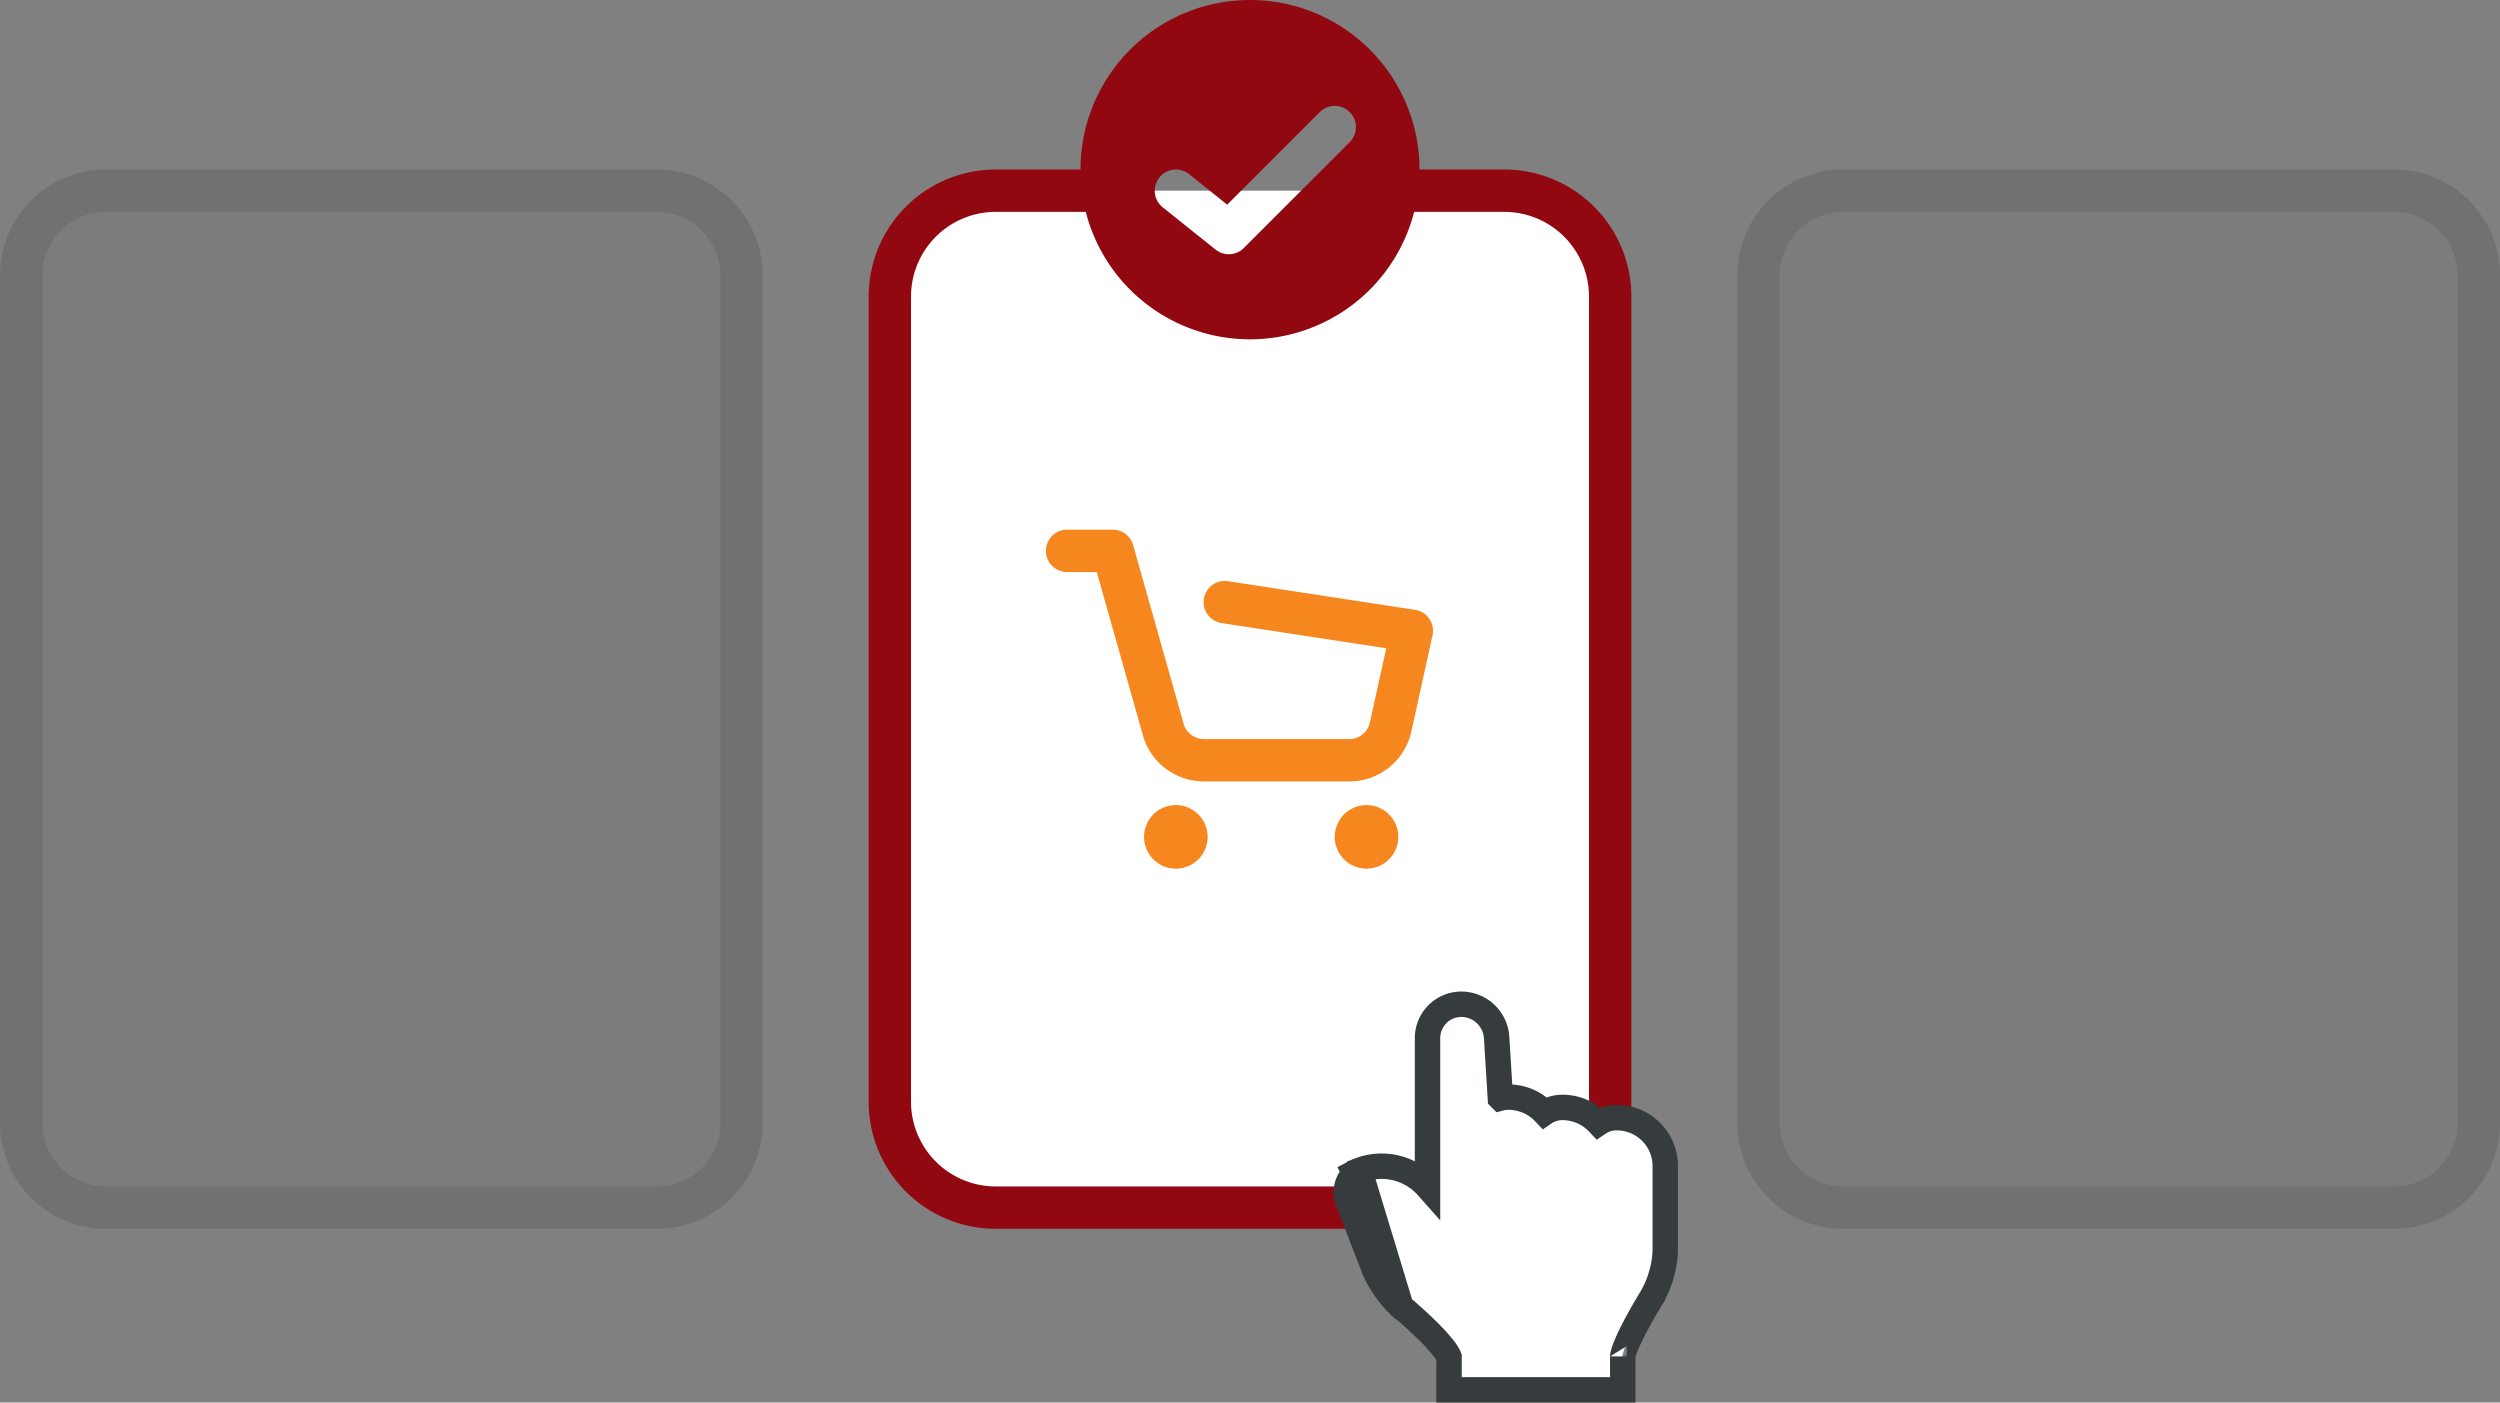
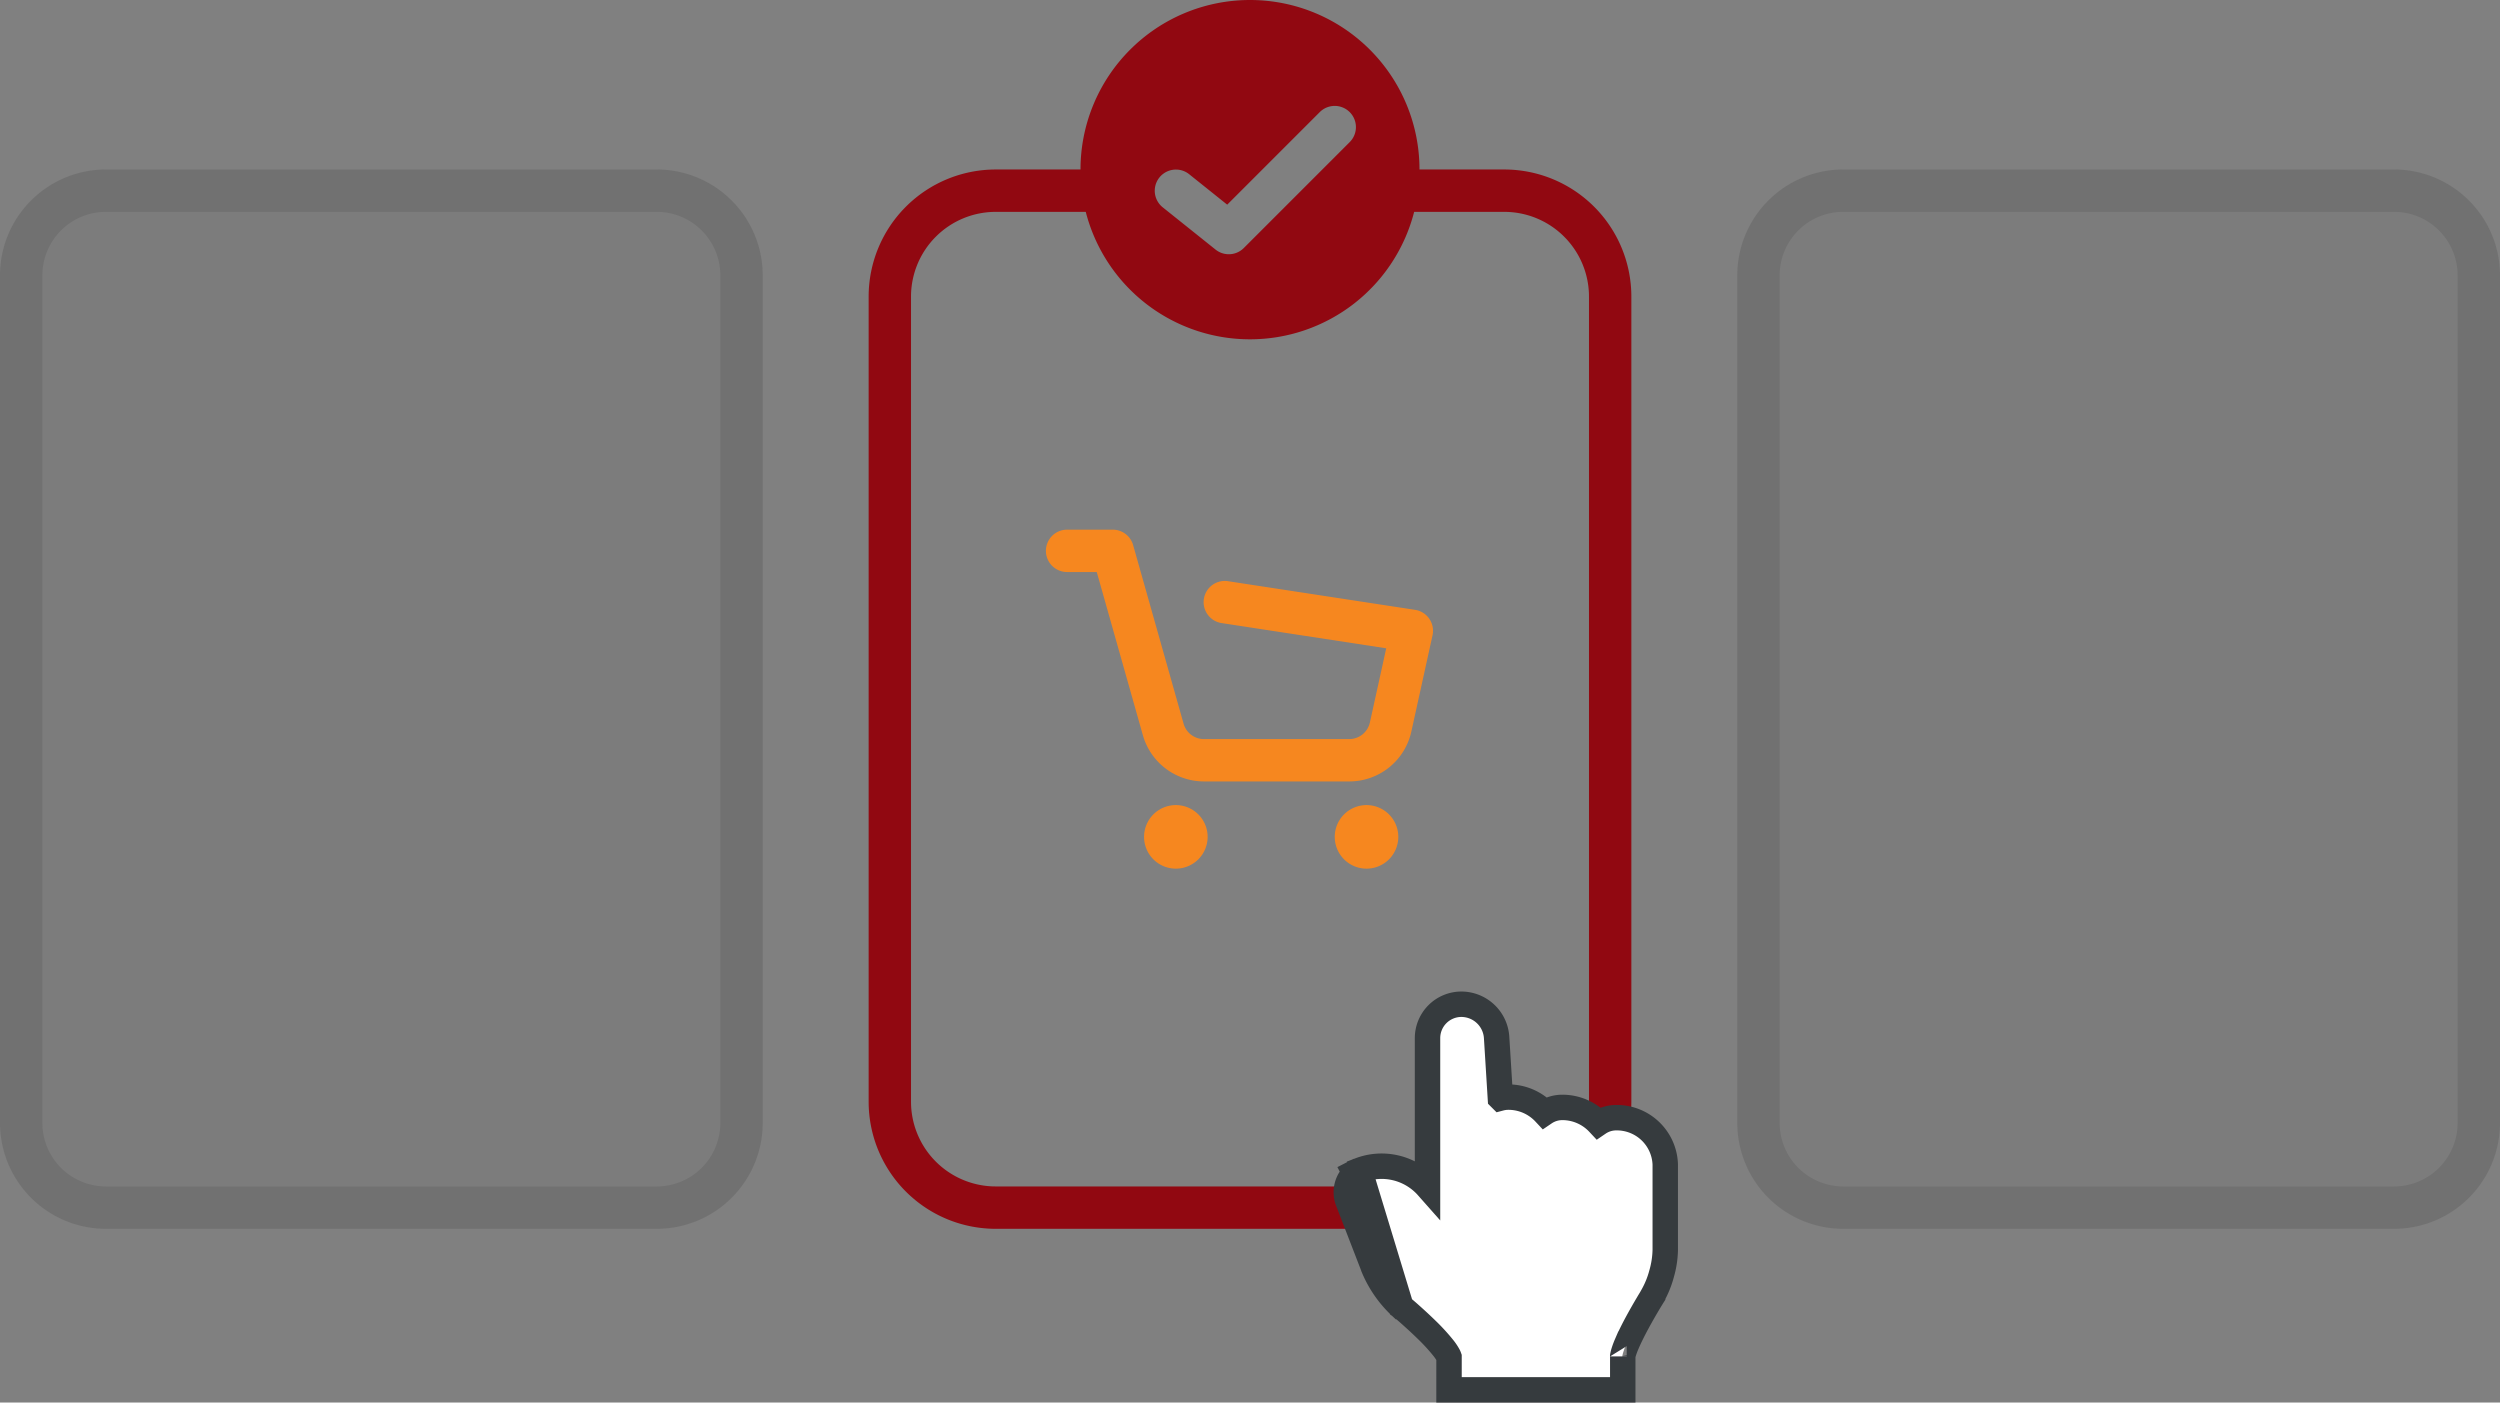
<svg xmlns="http://www.w3.org/2000/svg" width="118" height="66.2" viewBox="0 0 118 66.2">
  <rect x="0" y="0" width="118" height="66.2" fill="#808080" stroke="none" />
  <g id="pedido" transform="translate(-5 -31)">
-     <path id="Trazado_7397" data-name="Trazado 7397" d="M76,40H52a5,5,0,0,0-5,5V83a5,5,0,0,0,5,5H76a5,5,0,0,0,5-5V45A5,5,0,0,0,76,40Z" fill="#fff" />
    <path id="Trazado_7398" data-name="Trazado 7398" d="M55.367,56a1,1,0,0,0,0,2h1.4l2.176,7.7a3,3,0,0,0,2.887,2.184h6.856a3,3,0,0,0,2.93-2.355l1-4.545a1,1,0,0,0-.826-1.2L62.98,58.435a1,1,0,1,0-.3,1.977L70.43,61.6l-.771,3.5a1,1,0,0,1-.977.785H61.827a1,1,0,0,1-.962-.728l-2.381-8.428A1,1,0,0,0,57.521,56Z" fill="#f6871f" />
    <path id="Trazado_7399" data-name="Trazado 7399" d="M62,70.5A1.5,1.5,0,1,1,60.5,69,1.5,1.5,0,0,1,62,70.5Z" fill="#f6871f" />
    <path id="Trazado_7400" data-name="Trazado 7400" d="M71,70.5A1.5,1.5,0,1,1,69.5,69,1.5,1.5,0,0,1,71,70.5Z" fill="#f6871f" />
    <path id="Trazado_7401" data-name="Trazado 7401" d="M56,39a8,8,0,0,1,16,0h4a6,6,0,0,1,6,6V83a6,6,0,0,1-6,6H52a6,6,0,0,1-6-6V45a6,6,0,0,1,6-6Zm.252,2H52a4,4,0,0,0-4,4V83a4,4,0,0,0,4,4H76a4,4,0,0,0,4-4V45a4,4,0,0,0-4-4H71.748a8,8,0,0,1-15.5,0Zm12.455-4.707a1,1,0,0,1,0,1.414l-5,5a1,1,0,0,1-1.332.074l-2.5-2a1,1,0,0,1,1.249-1.562l1.8,1.441,4.367-4.367A1,1,0,0,1,68.707,36.293Z" fill="#910811" fill-rule="evenodd" />
    <path id="Trazado_7402" data-name="Trazado 7402" d="M68.952,86.383a1.178,1.178,0,0,0-.331,1.305l1.227,3.175a5.334,5.334,0,0,0,1.269,1.81l.005,0,.005,0Zm0,0-.014-.027Zm0,0-.014-.027Zm3.428.648a2.892,2.892,0,0,0-3.207-.782l1.955,6.433h0l0,0,.019.016.075.063c.065.056.159.136.272.235.226.2.526.471.824.764a9.157,9.157,0,0,1,.795.869,2.372,2.372,0,0,1,.222.332.565.565,0,0,1,.038.085V96.6h8.2V95.03s0,0,0-.013,0-.022.006-.039a1.36,1.36,0,0,1,.033-.133,3.911,3.911,0,0,1,.148-.4c.131-.309.31-.664.494-1.006s.368-.658.507-.892c.069-.117.127-.212.167-.277l.046-.075.012-.019,0,0h0l0-.006,0-.006a4.445,4.445,0,0,0,.421-1.038,4.357,4.357,0,0,0,.172-1.112V85.96a2.286,2.286,0,0,0-2.314-2.205,1.479,1.479,0,0,0-.831.256,2.339,2.339,0,0,0-1.714-.741,1.48,1.48,0,0,0-.831.255,2.339,2.339,0,0,0-1.714-.741,1.48,1.48,0,0,0-.375.048l-.178-2.868A1.672,1.672,0,0,0,73.98,78.4a1.6,1.6,0,0,0-1.6,1.6v7.032Z" fill="#fff" />
    <path id="Trazado_7403" data-name="Trazado 7403" d="M68.952,86.383a1.178,1.178,0,0,0-.331,1.305l1.227,3.175a5.334,5.334,0,0,0,1.269,1.81l.005,0,.005,0m-2.177-6.3,2.177,6.3m-2.177-6.3-.014-.027.23-.118m1.961,6.444-1.955-6.433a2.892,2.892,0,0,1,3.207.782V80a1.6,1.6,0,0,1,1.6-1.6,1.672,1.672,0,0,1,1.661,1.564l.178,2.868a1.48,1.48,0,0,1,.375-.048,2.339,2.339,0,0,1,1.714.741,1.48,1.48,0,0,1,.831-.255,2.339,2.339,0,0,1,1.714.741,1.479,1.479,0,0,1,.831-.256A2.286,2.286,0,0,1,83.6,85.96v4.047a4.357,4.357,0,0,1-.172,1.112,4.445,4.445,0,0,1-.421,1.038l0,.006,0,.006h0l0,0-.012.019-.046.075c-.04.066-.1.161-.167.277-.139.234-.323.552-.507.892s-.363.7-.494,1.006a3.911,3.911,0,0,0-.148.4,1.36,1.36,0,0,0-.033.133c0,.017,0,.03-.006.039s0,.014,0,.013V96.6h-8.2V95.052a.565.565,0,0,0-.038-.085,2.372,2.372,0,0,0-.222-.332,9.157,9.157,0,0,0-.795-.869c-.3-.293-.6-.565-.824-.764-.113-.1-.207-.18-.272-.235l-.075-.063-.019-.016,0,0Z" fill="none" stroke="#363b3e" stroke-width="1.2" />
    <path id="Trazado_7404" data-name="Trazado 7404" d="M10,39a5,5,0,0,0-5,5V84a5,5,0,0,0,5,5H36a5,5,0,0,0,5-5V44a5,5,0,0,0-5-5Z" fill="rgba(16,16,16,0.03)" />
    <path id="Trazado_7405" data-name="Trazado 7405" d="M92,39a5,5,0,0,0-5,5V84a5,5,0,0,0,5,5h26a5,5,0,0,0,5-5V44a5,5,0,0,0-5-5Z" fill="rgba(16,16,16,0.03)" />
    <path id="Trazado_7406" data-name="Trazado 7406" d="M5,44a5,5,0,0,1,5-5H36a5,5,0,0,1,5,5V84a5,5,0,0,1-5,5H10a5,5,0,0,1-5-5Zm5-3H36a3,3,0,0,1,3,3V84a3,3,0,0,1-3,3H10a3,3,0,0,1-3-3V44A3,3,0,0,1,10,41Z" fill="rgba(16,16,16,0.1)" fill-rule="evenodd" />
    <path id="Trazado_7407" data-name="Trazado 7407" d="M87,44a5,5,0,0,1,5-5h26a5,5,0,0,1,5,5V84a5,5,0,0,1-5,5H92a5,5,0,0,1-5-5Zm5-3h26a3,3,0,0,1,3,3V84a3,3,0,0,1-3,3H92a3,3,0,0,1-3-3V44A3,3,0,0,1,92,41Z" fill="rgba(16,16,16,0.1)" fill-rule="evenodd" />
  </g>
</svg>